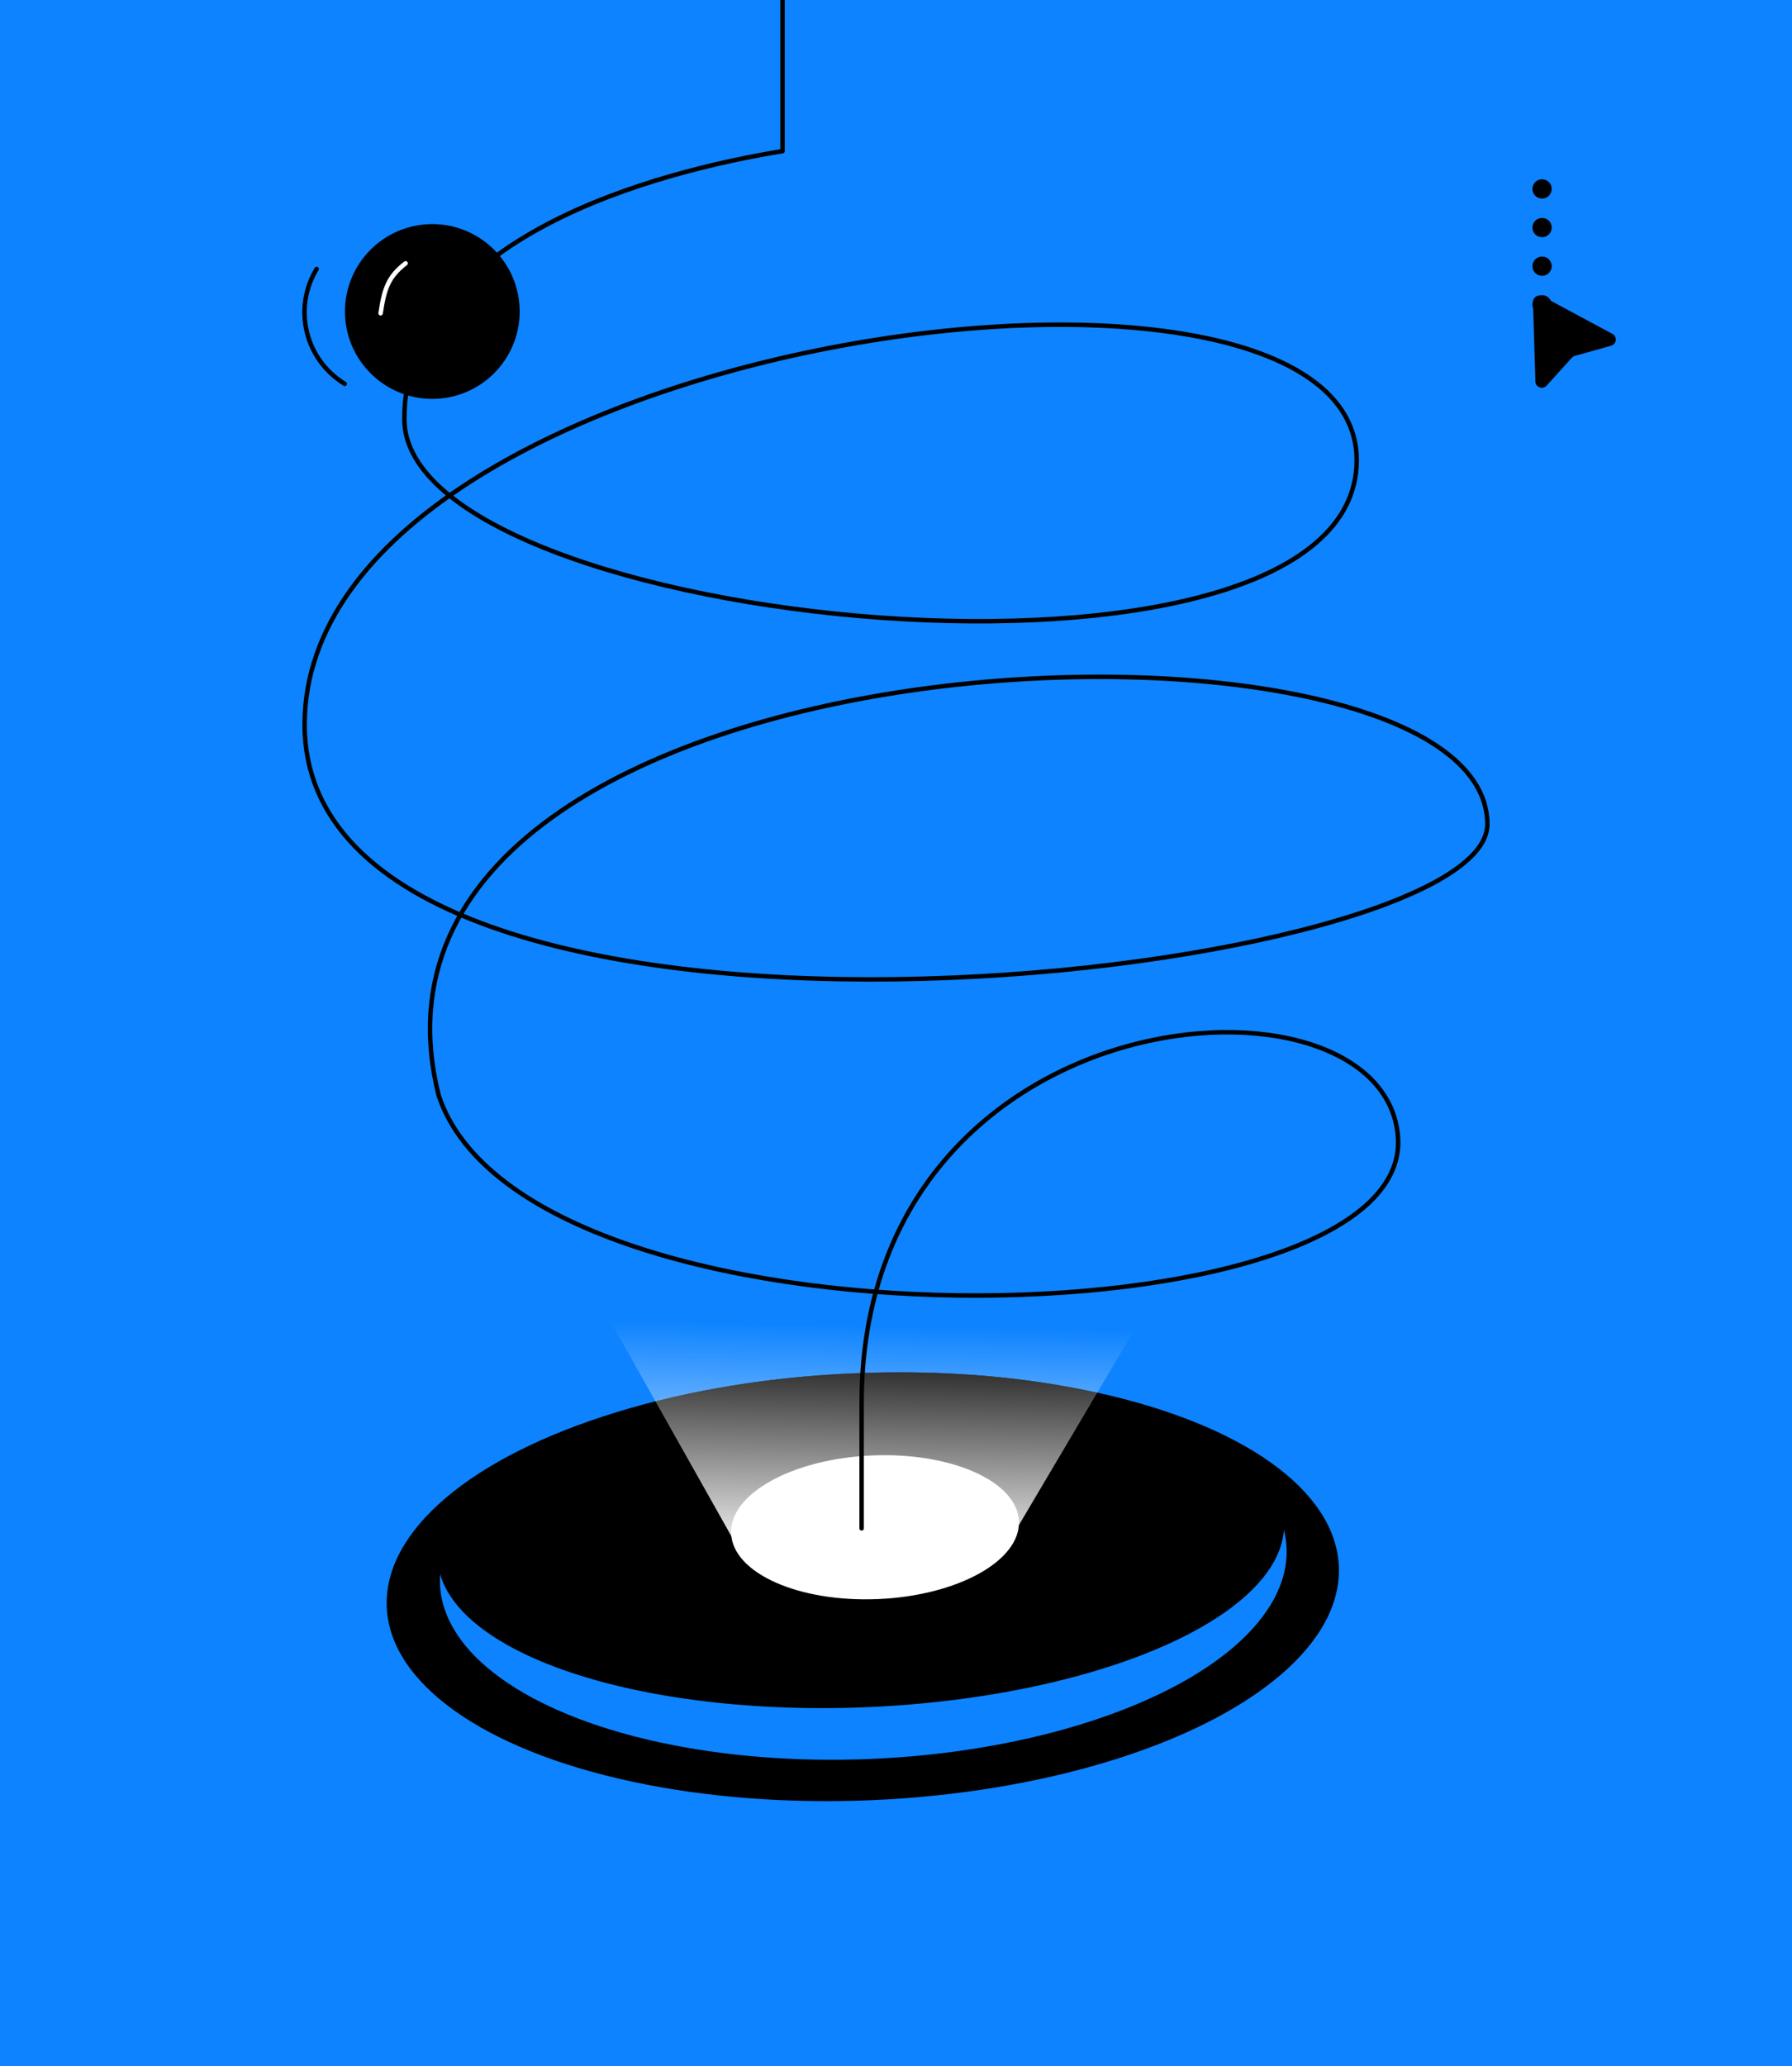
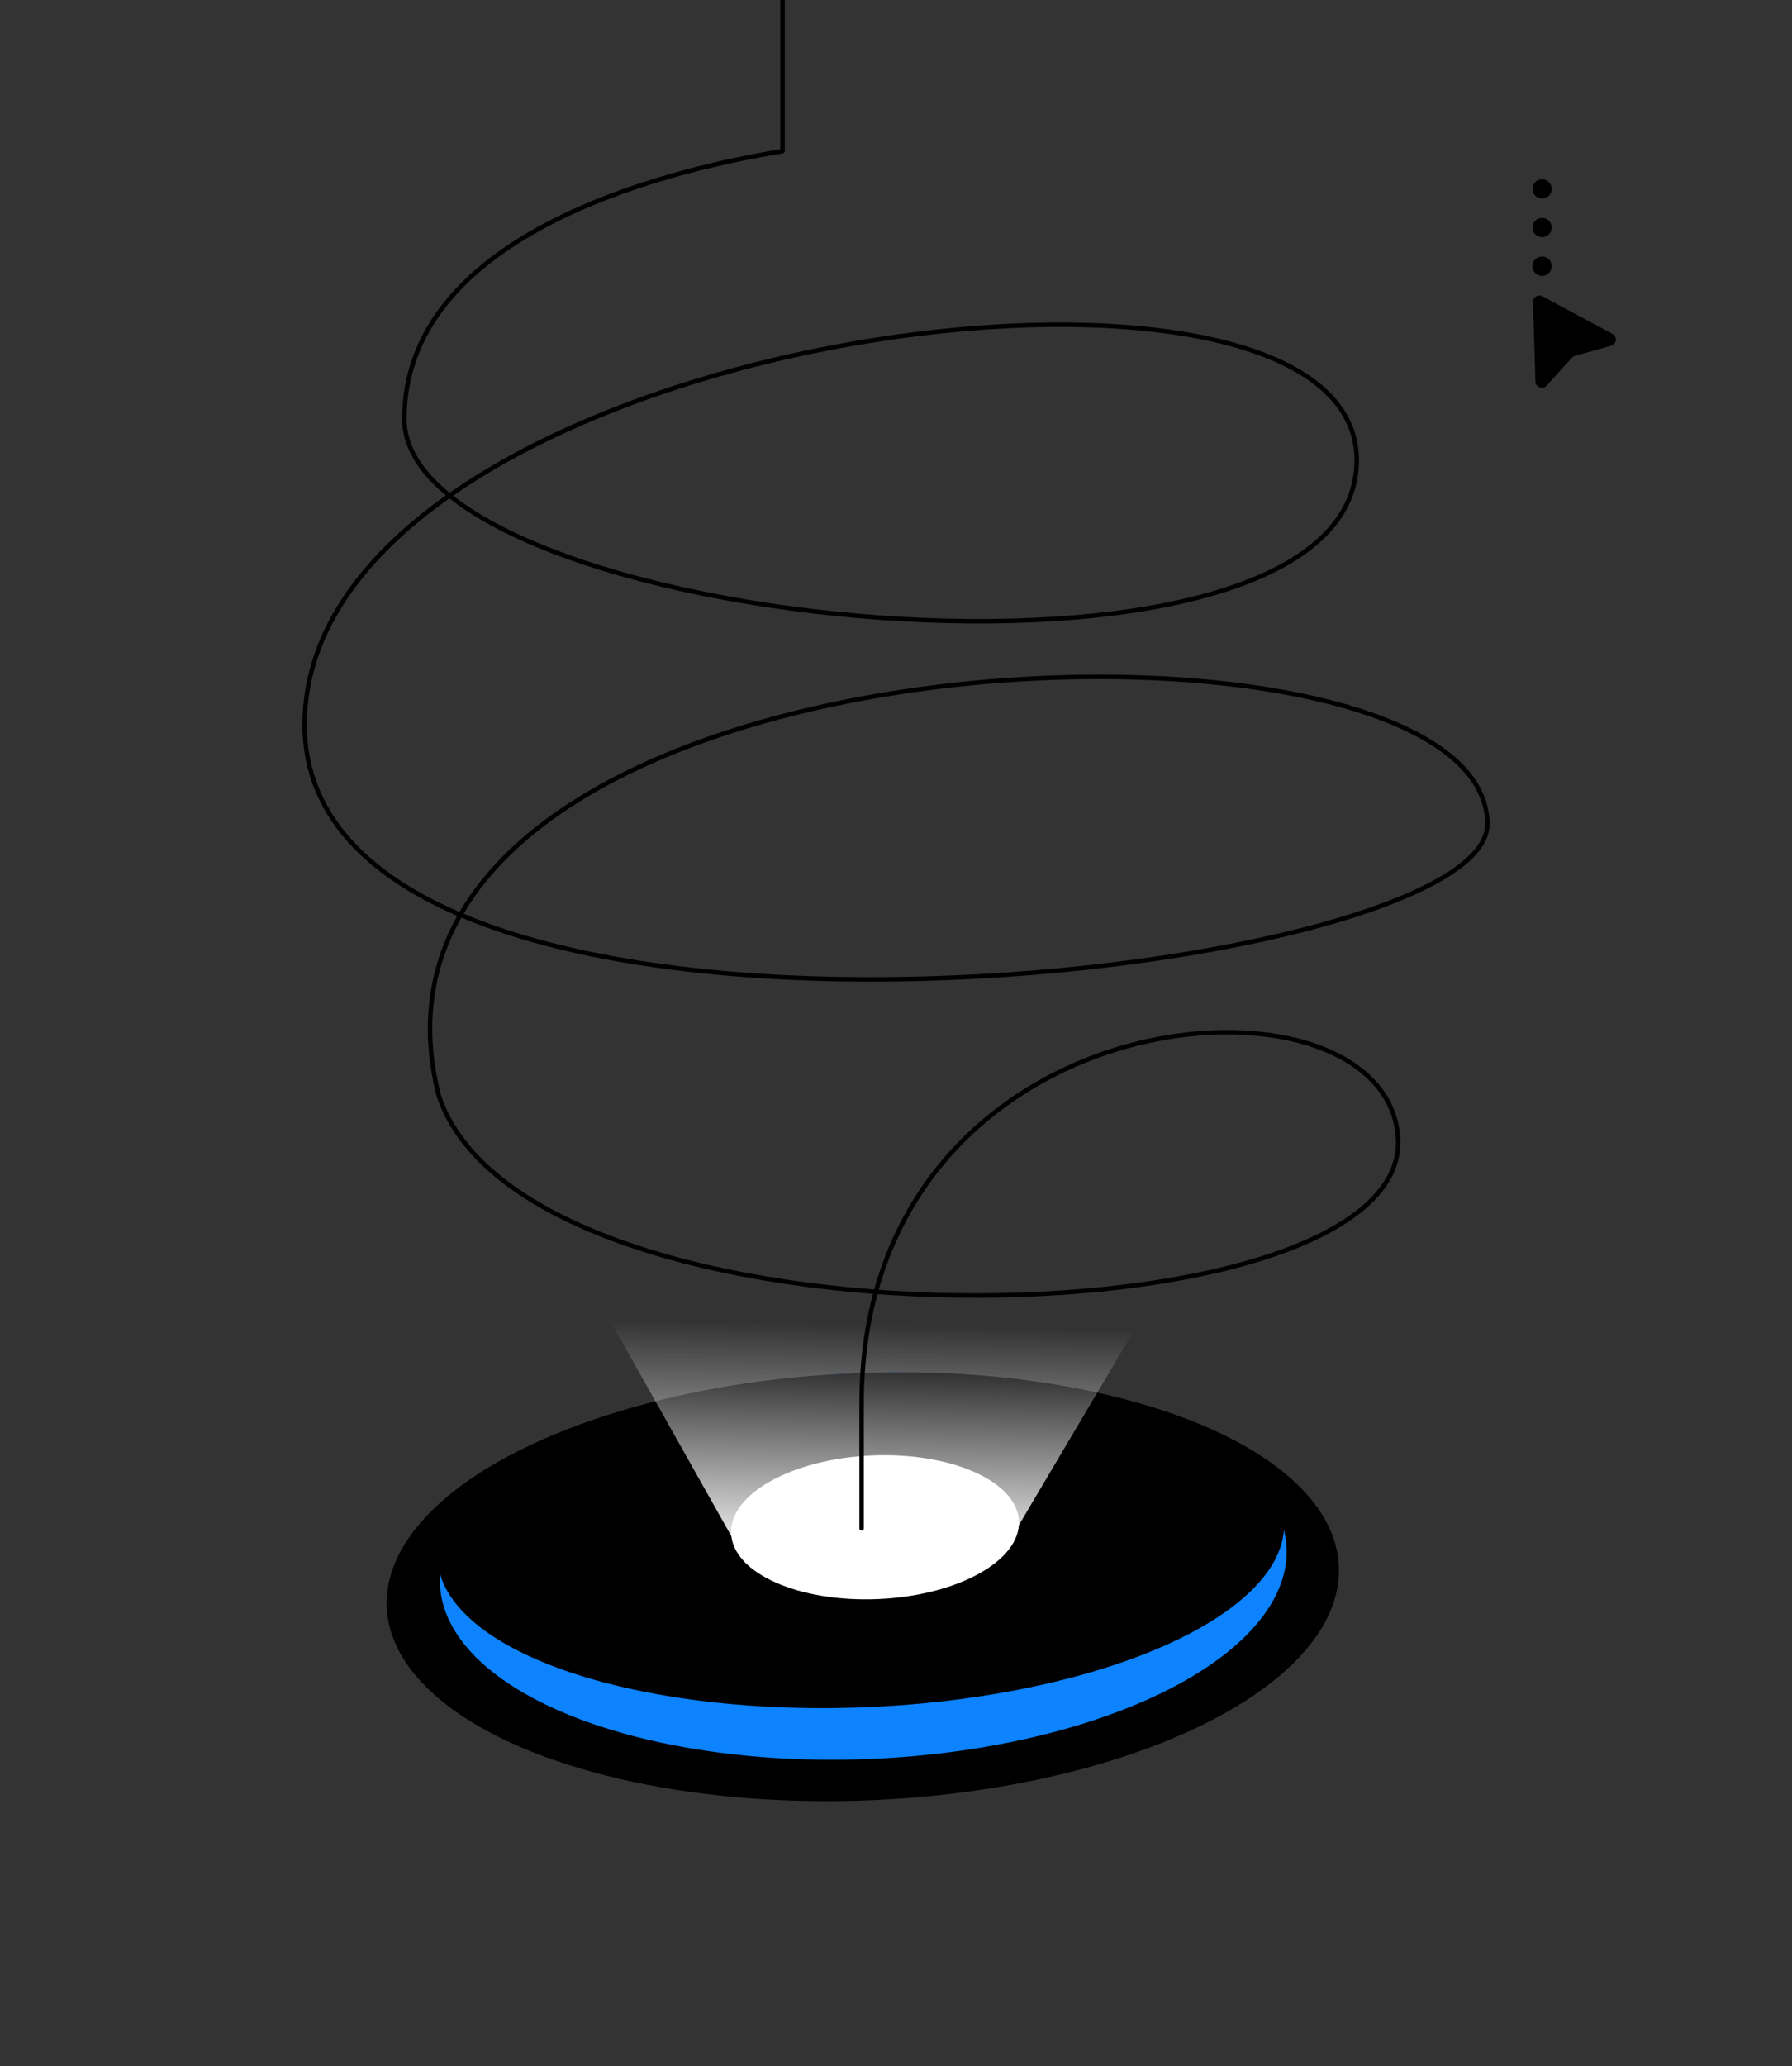
<svg xmlns="http://www.w3.org/2000/svg" width="400" height="461" viewBox="0 0 400 461" fill="none">
  <rect x="0" y="0" width="400" height="461" fill="#333333" stroke="none" />
  <g clip-path="url(#clip0_156_1204)">
-     <rect width="400" height="461" fill="#0D83FF" />
    <ellipse cx="192.589" cy="354.027" rx="106.358" ry="47.666" transform="rotate(-2.456 192.589 354.027)" fill="black" />
    <ellipse cx="192.692" cy="349.417" rx="94.57" ry="43.065" transform="rotate(-2.456 192.692 349.417)" fill="#0D83FF" />
    <ellipse cx="192.144" cy="343.649" rx="94.57" ry="37.277" transform="rotate(-2.456 192.144 343.649)" fill="black" />
    <ellipse cx="195.317" cy="340.759" rx="32.151" ry="16.037" transform="rotate(-2.456 195.317 340.759)" fill="white" />
    <path d="M121 267.724L271 266.674L227 341L163.392 343L121 267.724Z" fill="url(#paint0_linear_156_1204)" />
-     <circle cx="96.5" cy="69.5" r="19.5" transform="rotate(-180 96.5 69.5)" fill="black" />
-     <path d="M84.959 69.898C85.761 64.438 86.668 61.746 90.531 58.755" stroke="white" stroke-linecap="round" />
    <path d="M174.674 0V33.717C146.535 38.315 90.256 53.04 90.256 93.5C90.256 140.415 302.837 161.688 302.837 102.683C302.837 43.679 68 75.097 68 161.688C68 248.279 332 219.16 332 183.91C332 129.503 71.07 137.933 97.93 244.447C117.884 304.218 315.588 300.5 312.047 253.643C308.977 213.029 192.326 221 192.326 313V341" stroke="black" stroke-linecap="round" stroke-linejoin="round" />
-     <path d="M76.946 85.639C68.139 80.286 65.34 68.807 70.693 60" stroke="black" stroke-linecap="round" />
    <circle cx="344.209" cy="42.155" r="2.155" fill="black" />
    <circle cx="344.209" cy="50.773" r="2.155" fill="black" />
    <circle cx="344.209" cy="59.391" r="2.155" fill="black" />
-     <circle cx="344.209" cy="68.009" r="2.155" fill="black" />
    <path d="M342.182 67.414C342.148 66.309 343.324 65.582 344.298 66.105L359.906 74.49C361.045 75.102 360.859 76.79 359.614 77.139L351.533 79.403C351.273 79.476 351.038 79.621 350.856 79.822L345.225 86.044C344.358 87.003 342.764 86.416 342.725 85.124L342.182 67.414Z" fill="black" />
  </g>
  <defs>
    <linearGradient id="paint0_linear_156_1204" x1="193.577" y1="348.957" x2="194.667" y2="295.583" gradientUnits="userSpaceOnUse">
      <stop stop-color="white" />
      <stop offset="1" stop-color="white" stop-opacity="0" />
    </linearGradient>
    <clipPath id="clip0_156_1204">
      <rect width="400" height="461" fill="white" />
    </clipPath>
  </defs>
</svg>